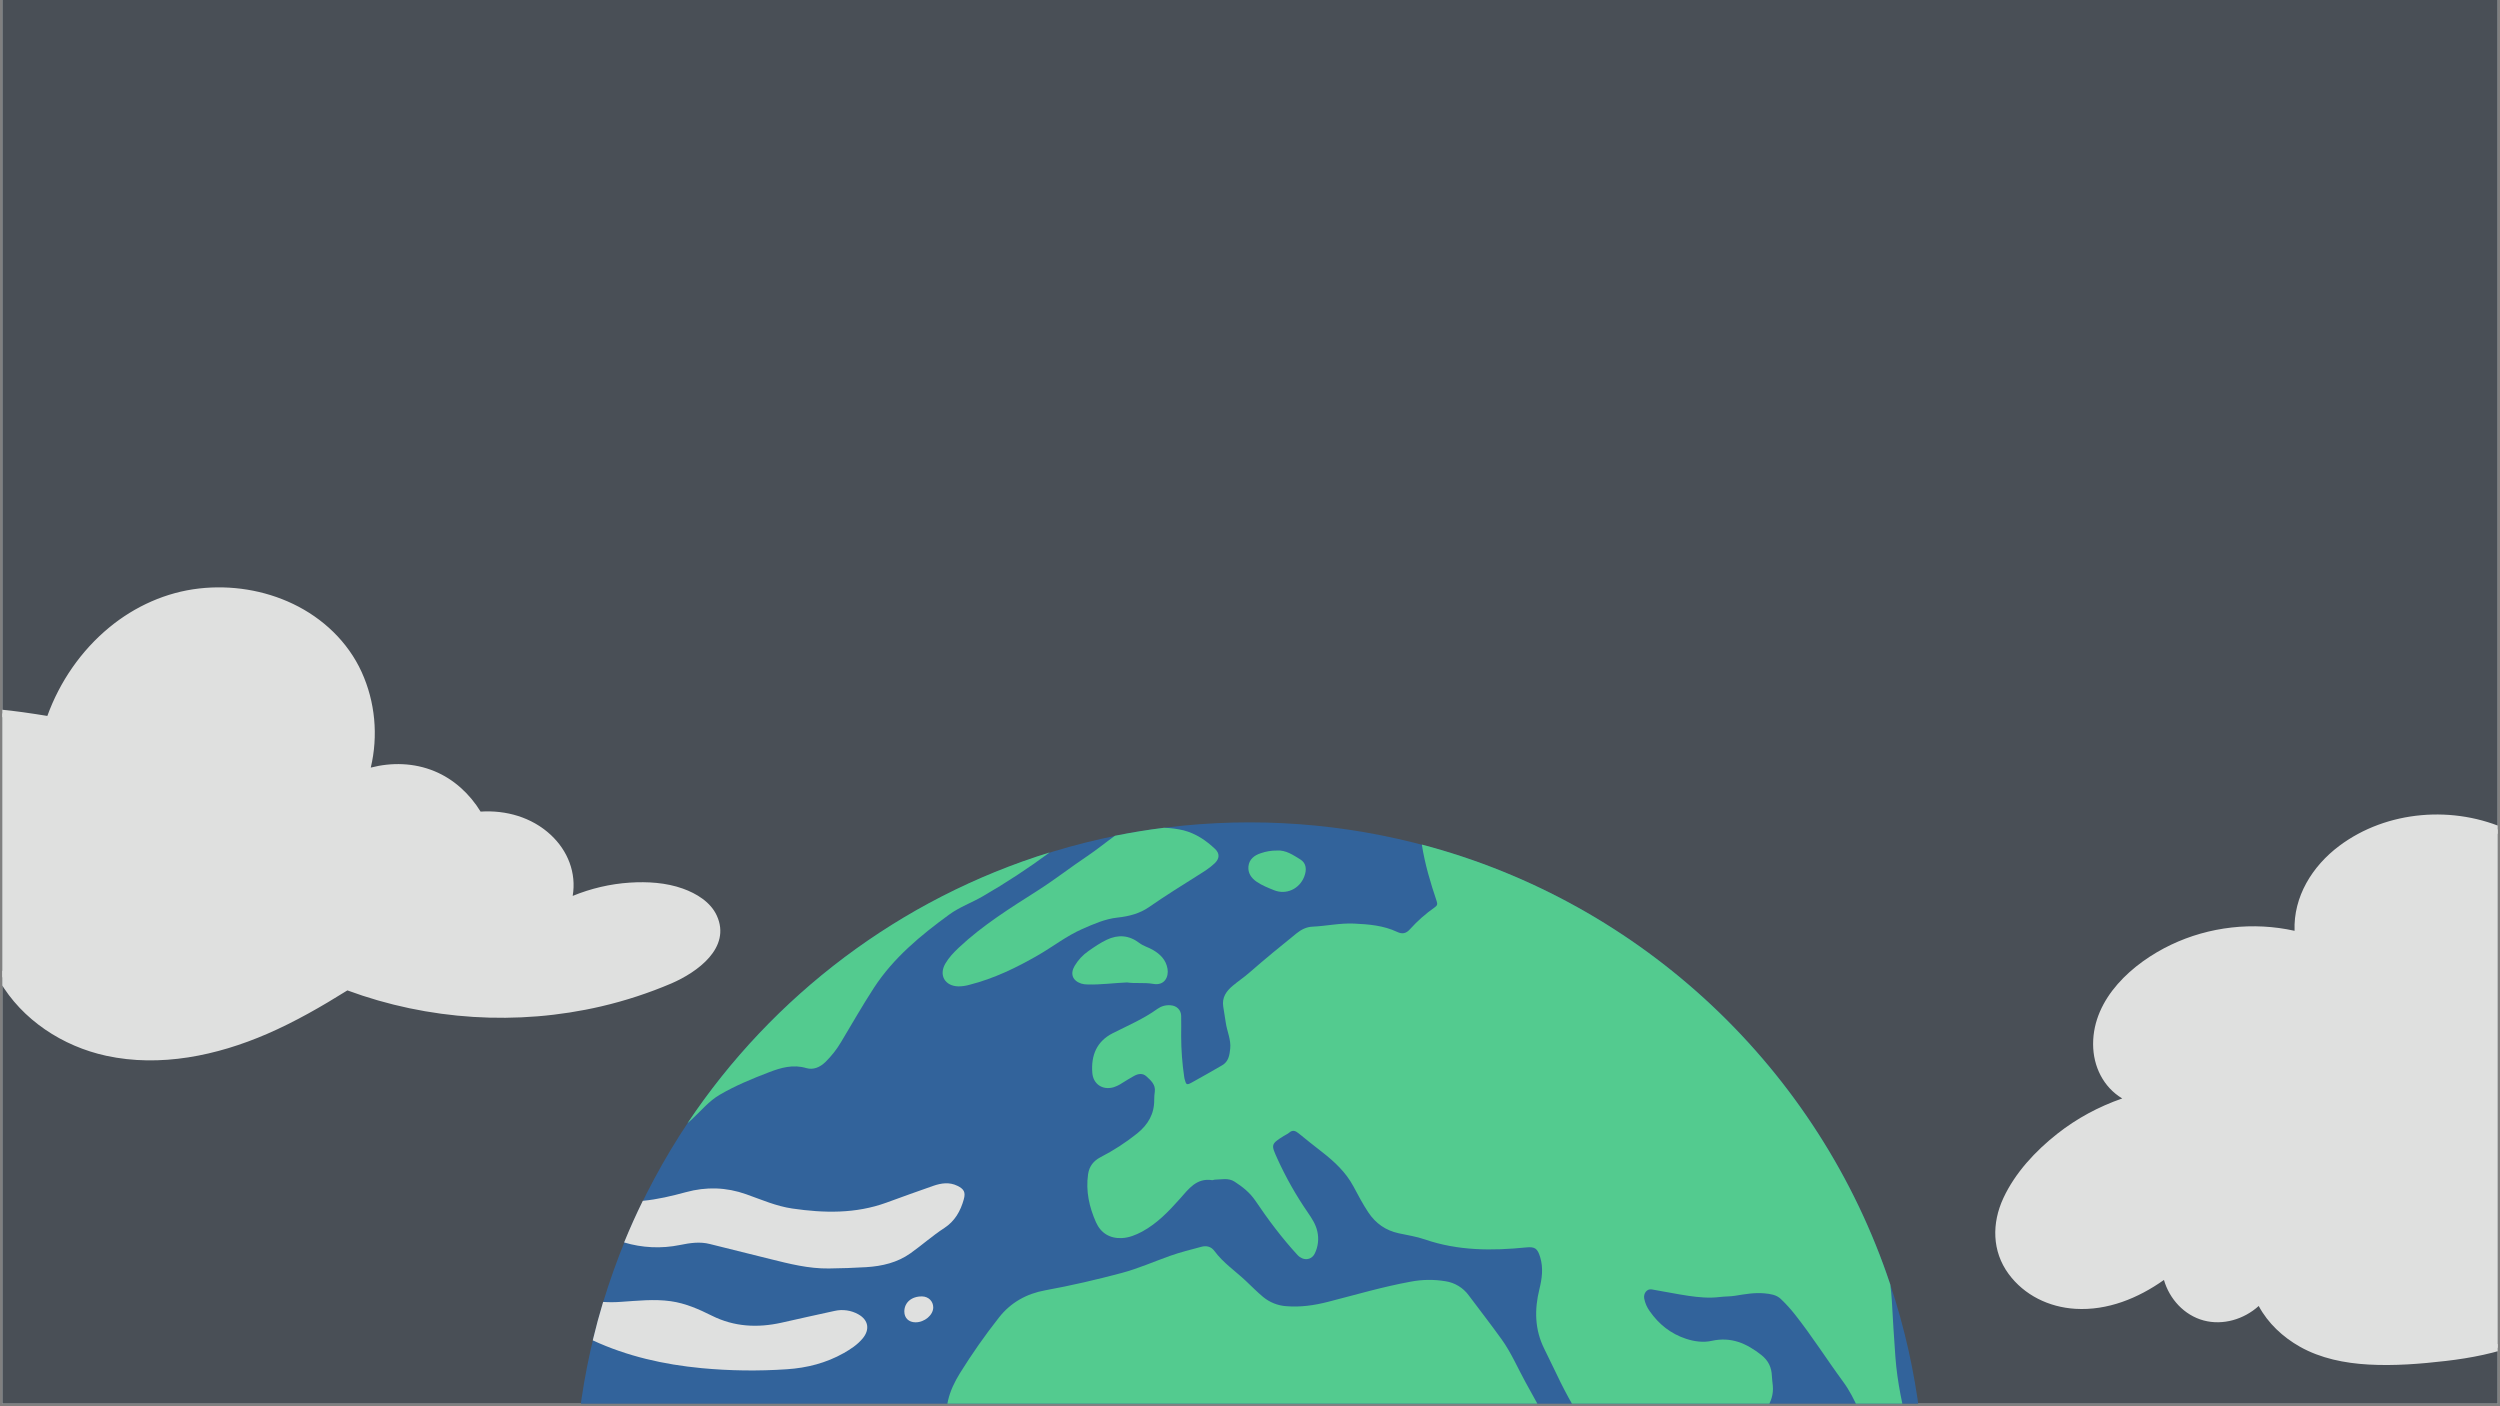
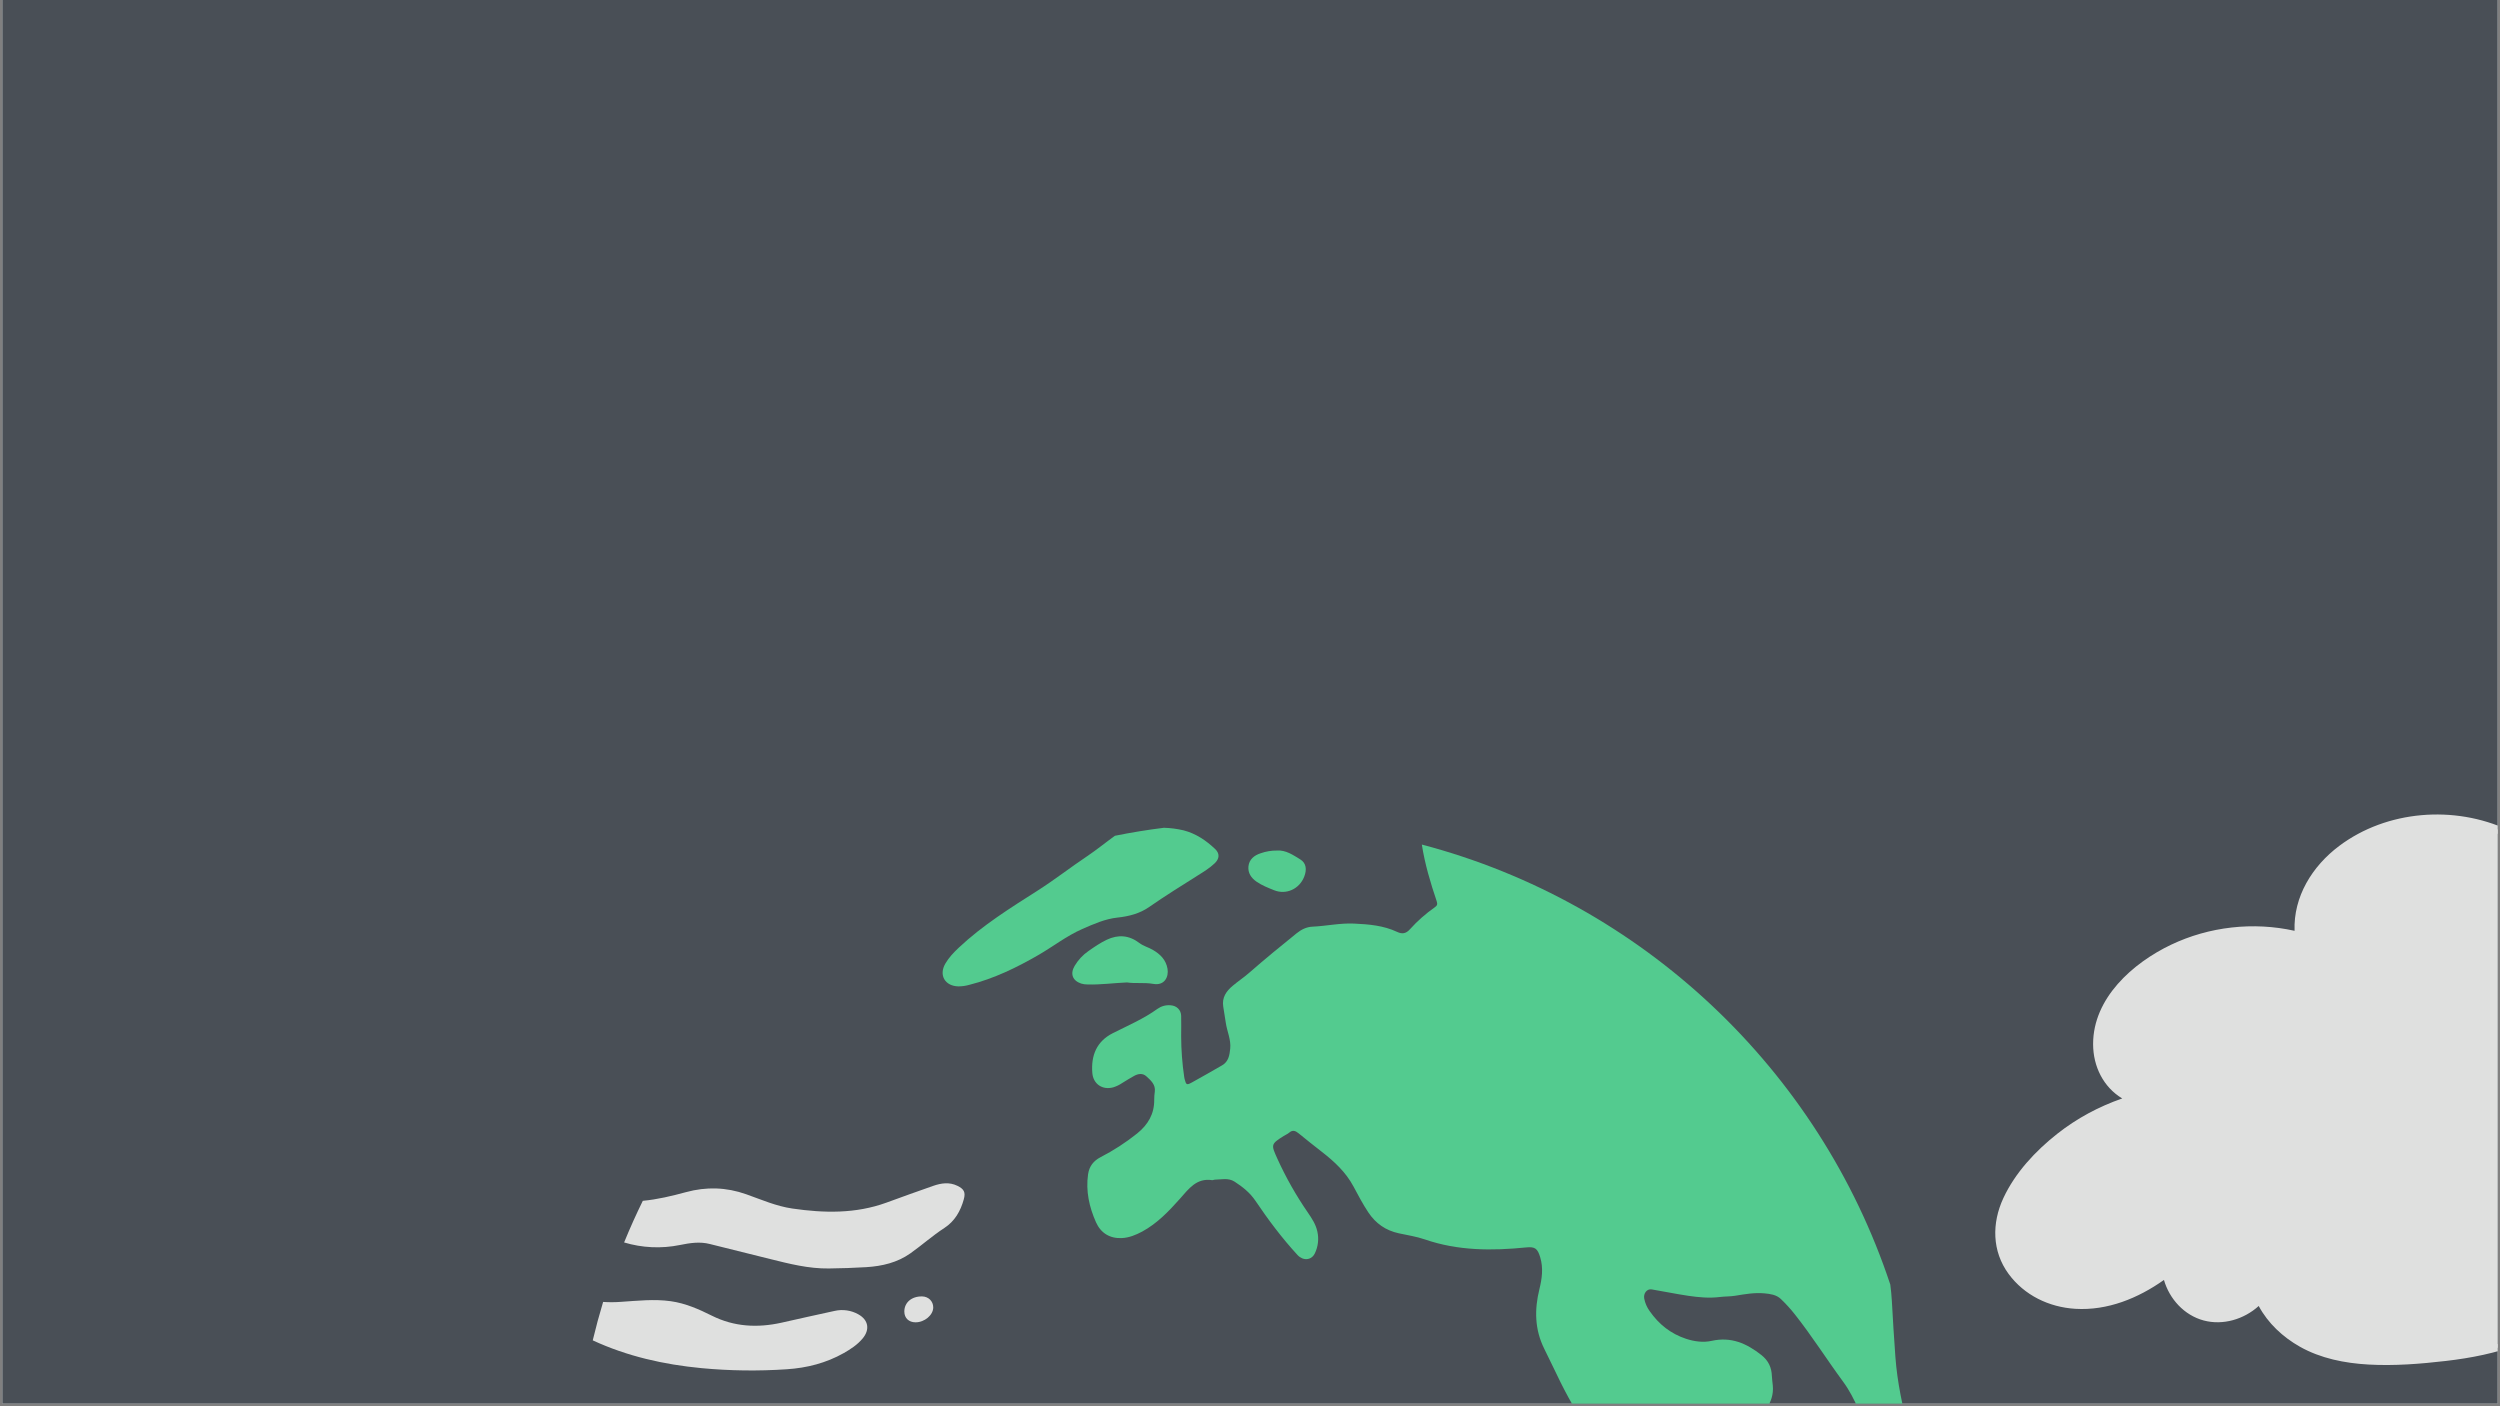
<svg xmlns="http://www.w3.org/2000/svg" version="1.0" preserveAspectRatio="xMidYMid meet" height="720" viewBox="0 0 960 540" zoomAndPan="magnify" width="1280">
  <rect x="0" y="0" width="960" height="540" fill="#808080" stroke="none" />
  <defs>
    <clipPath id="29e24415fd">
      <path clip-rule="nonzero" d="M 0.887 0 L 959.113 0 L 959.113 539 L 0.887 539 Z M 0.887 0" />
    </clipPath>
    <clipPath id="2c9fb33b87">
      <path clip-rule="nonzero" d="M 0.887 226 L 275 226 L 275 406 L 0.887 406 Z M 0.887 226" />
    </clipPath>
    <clipPath id="0188e53320">
-       <path clip-rule="nonzero" d="M 0.887 225 L 277 225 L 277 408 L 0.887 408 Z M 0.887 225" />
-     </clipPath>
+       </clipPath>
    <clipPath id="9c23d2daff">
-       <path clip-rule="nonzero" d="M 220.422 315.789 L 739.211 315.789 L 739.211 539 L 220.422 539 Z M 220.422 315.789" />
-     </clipPath>
+       </clipPath>
    <clipPath id="ee5f360aa7">
      <path clip-rule="nonzero" d="M 354 478 L 665 478 L 665 539 L 354 539 Z M 354 478" />
    </clipPath>
    <clipPath id="b40fc972b8">
      <path clip-rule="nonzero" d="M 417 324 L 734 324 L 734 539 L 417 539 Z M 417 324" />
    </clipPath>
    <clipPath id="a57d34374f">
      <path clip-rule="nonzero" d="M 767 314 L 959.113 314 L 959.113 523 L 767 523 Z M 767 314" />
    </clipPath>
    <clipPath id="8e32eb9e82">
      <path clip-rule="nonzero" d="M 766 312 L 959.113 312 L 959.113 524.633 L 766 524.633 Z M 766 312" />
    </clipPath>
  </defs>
  <g clip-path="url(#29e24415fd)">
    <path fill-rule="nonzero" fill-opacity="1" d="M 0.887 0 L 959.113 0 L 959.113 539 L 0.887 539 Z M 0.887 0" fill="#ffffff" />
    <path fill-rule="nonzero" fill-opacity="1" d="M 0.887 0 L 959.113 0 L 959.113 539 L 0.887 539 Z M 0.887 0" fill="#494f56" />
  </g>
  <g clip-path="url(#2c9fb33b87)">
-     <path fill-rule="nonzero" fill-opacity="1" d="M 257.109 376.383 C 218.207 393.031 172.82 393.668 133.297 378.664 C 121.5 386.074 109.395 392.969 96.426 397.988 C 78 405.137 57.449 408.336 38.34 403.297 C 22.48 399.113 7.887 388.543 0.41 374.168 C -4.578 378.891 -10.547 382.555 -17.199 384.055 C -26.262 386.094 -36.641 383.52 -42.48 376.297 C -46.746 371.023 -47.809 363.254 -45.297 357.109 C -50.512 355.941 -55.477 353.754 -59.766 350.539 C -73.25 340.453 -78.949 321.141 -73.086 305.355 C -66.785 288.359 -49.219 277.613 -31.395 274.379 C -14.645 271.344 2.512 273.805 19.348 276.602 C 26.367 255.918 42.219 238.094 62.695 230.641 C 86.012 222.152 114.609 228.602 130.402 247.742 C 141.473 261.172 144.895 280.402 140.066 296.902 C 148.27 294.094 157.438 294.039 165.508 297.266 C 173.086 300.301 179.359 306.098 183.422 313.172 C 187.473 312.789 191.555 312.992 195.535 313.898 C 206.094 316.32 215.645 324.371 218.102 334.93 C 218.992 338.766 218.758 342.832 217.605 346.609 C 228.945 341.266 241.793 339.105 254.223 340.805 C 263.496 342.066 274.051 347.27 274.75 356.605 C 275.48 366.035 265.805 372.66 257.109 376.383 Z M 257.109 376.383" fill="#dfe0df" />
-   </g>
+     </g>
  <g clip-path="url(#0188e53320)">
-     <path fill-rule="nonzero" fill-opacity="1" d="M 275.262 351.613 C 272.875 346.371 267.438 343.094 262.215 341.223 C 255.754 338.914 248.617 338.484 241.809 338.93 C 234.277 339.426 226.887 341.168 219.914 344.027 C 221.391 335.215 218.086 326.664 211.391 320.496 C 204.098 313.785 194.301 311.031 184.547 311.656 C 180.371 304.832 174.227 299.164 166.781 296.113 C 158.98 292.91 150.441 292.684 142.375 294.758 C 145.281 282.535 144.094 269.512 138.863 258.035 C 133.582 246.453 123.977 237.379 112.559 231.914 C 101.402 226.57 88.758 224.594 76.492 225.977 C 63.809 227.406 51.816 232.812 41.992 240.906 C 31.16 249.824 22.949 261.75 18.18 274.918 C -6.266 270.934 -32.617 268.188 -54.703 281.734 C -63.621 287.207 -71.211 295.277 -74.812 305.207 C -78.367 315.004 -77.68 325.926 -73.598 335.453 C -68.77 346.73 -59.172 354.906 -47.414 358.094 C -50.066 366.586 -46.965 376.031 -39.625 381.227 C -31.969 386.648 -21.93 387.363 -13.195 384.359 C -8.387 382.711 -4.027 379.992 -0.176 376.703 C 8.453 391.625 24.074 401.789 40.773 405.414 C 61.57 409.93 83.273 405.363 102.508 397.039 C 113.273 392.383 123.461 386.512 133.398 380.312 C 164.422 391.773 198.676 393.965 230.906 386.441 C 240.121 384.289 249.148 381.332 257.855 377.621 C 267.637 373.383 280.895 364.012 275.262 351.613 Z M 270.922 364.5 C 267.586 369.586 261.805 372.789 256.367 375.145 C 223.027 389.336 185.078 391.73 150.09 382.473 C 145.785 381.332 141.531 380.023 137.34 378.535 C 136.336 378.18 135.336 377.727 134.316 377.426 C 133.199 377.09 132.582 377.402 131.629 377.996 C 129.625 379.234 127.621 380.48 125.605 381.699 C 117.398 386.633 108.953 391.191 100.141 394.945 C 82.961 402.254 63.742 406.469 45.105 403.254 C 27.266 400.184 10.562 389.691 2.004 373.445 C 1.535 372.562 -0.051 372.531 -0.715 373.156 C -8.777 380.703 -19.621 385.516 -30.672 382.195 C -35.59 380.715 -40.121 377.531 -42.629 372.977 C -45.211 368.285 -45.602 362.465 -43.652 357.492 C -43.336 356.676 -43.852 355.918 -44.68 355.727 C -55.277 353.277 -63.996 346.539 -69.039 336.914 C -73.527 328.34 -74.898 318.055 -72.379 308.668 C -66.898 288.238 -45.375 277.219 -25.793 274.988 C -10.922 273.297 4.07 275.555 18.723 277.988 C 19.516 278.125 20.684 277.863 20.988 276.992 C 28.805 254.234 47.504 234.477 71.645 229.605 C 94.594 224.977 120.945 233.98 133.172 254.688 C 140.504 267.117 142.41 282.66 138.43 296.523 C 137.984 298.078 139.613 298.539 140.816 298.145 C 148.871 295.453 157.945 295.531 165.746 299.035 C 172.586 302.105 178.078 307.453 181.836 313.895 C 182.098 314.348 182.734 314.648 183.254 314.602 C 192.363 313.816 201.41 316.051 208.332 322.211 C 215.141 328.262 218.574 337.281 215.977 346.227 C 215.559 347.672 217.16 348.41 218.363 347.848 C 230.168 342.348 244.469 339.758 257.309 342.887 C 262.195 344.078 267.402 346.375 270.539 350.484 C 273.711 354.637 273.773 360.137 270.922 364.5 Z M 270.922 364.5" fill="#dfe0df" />
+     <path fill-rule="nonzero" fill-opacity="1" d="M 275.262 351.613 C 272.875 346.371 267.438 343.094 262.215 341.223 C 255.754 338.914 248.617 338.484 241.809 338.93 C 234.277 339.426 226.887 341.168 219.914 344.027 C 221.391 335.215 218.086 326.664 211.391 320.496 C 204.098 313.785 194.301 311.031 184.547 311.656 C 158.98 292.91 150.441 292.684 142.375 294.758 C 145.281 282.535 144.094 269.512 138.863 258.035 C 133.582 246.453 123.977 237.379 112.559 231.914 C 101.402 226.57 88.758 224.594 76.492 225.977 C 63.809 227.406 51.816 232.812 41.992 240.906 C 31.16 249.824 22.949 261.75 18.18 274.918 C -6.266 270.934 -32.617 268.188 -54.703 281.734 C -63.621 287.207 -71.211 295.277 -74.812 305.207 C -78.367 315.004 -77.68 325.926 -73.598 335.453 C -68.77 346.73 -59.172 354.906 -47.414 358.094 C -50.066 366.586 -46.965 376.031 -39.625 381.227 C -31.969 386.648 -21.93 387.363 -13.195 384.359 C -8.387 382.711 -4.027 379.992 -0.176 376.703 C 8.453 391.625 24.074 401.789 40.773 405.414 C 61.57 409.93 83.273 405.363 102.508 397.039 C 113.273 392.383 123.461 386.512 133.398 380.312 C 164.422 391.773 198.676 393.965 230.906 386.441 C 240.121 384.289 249.148 381.332 257.855 377.621 C 267.637 373.383 280.895 364.012 275.262 351.613 Z M 270.922 364.5 C 267.586 369.586 261.805 372.789 256.367 375.145 C 223.027 389.336 185.078 391.73 150.09 382.473 C 145.785 381.332 141.531 380.023 137.34 378.535 C 136.336 378.18 135.336 377.727 134.316 377.426 C 133.199 377.09 132.582 377.402 131.629 377.996 C 129.625 379.234 127.621 380.48 125.605 381.699 C 117.398 386.633 108.953 391.191 100.141 394.945 C 82.961 402.254 63.742 406.469 45.105 403.254 C 27.266 400.184 10.562 389.691 2.004 373.445 C 1.535 372.562 -0.051 372.531 -0.715 373.156 C -8.777 380.703 -19.621 385.516 -30.672 382.195 C -35.59 380.715 -40.121 377.531 -42.629 372.977 C -45.211 368.285 -45.602 362.465 -43.652 357.492 C -43.336 356.676 -43.852 355.918 -44.68 355.727 C -55.277 353.277 -63.996 346.539 -69.039 336.914 C -73.527 328.34 -74.898 318.055 -72.379 308.668 C -66.898 288.238 -45.375 277.219 -25.793 274.988 C -10.922 273.297 4.07 275.555 18.723 277.988 C 19.516 278.125 20.684 277.863 20.988 276.992 C 28.805 254.234 47.504 234.477 71.645 229.605 C 94.594 224.977 120.945 233.98 133.172 254.688 C 140.504 267.117 142.41 282.66 138.43 296.523 C 137.984 298.078 139.613 298.539 140.816 298.145 C 148.871 295.453 157.945 295.531 165.746 299.035 C 172.586 302.105 178.078 307.453 181.836 313.895 C 182.098 314.348 182.734 314.648 183.254 314.602 C 192.363 313.816 201.41 316.051 208.332 322.211 C 215.141 328.262 218.574 337.281 215.977 346.227 C 215.559 347.672 217.16 348.41 218.363 347.848 C 230.168 342.348 244.469 339.758 257.309 342.887 C 262.195 344.078 267.402 346.375 270.539 350.484 C 273.711 354.637 273.773 360.137 270.922 364.5 Z M 270.922 364.5" fill="#dfe0df" />
  </g>
  <g clip-path="url(#9c23d2daff)">
    <path fill-rule="nonzero" fill-opacity="1" d="M 739.121 575.098 C 739.121 579.34 739.016 583.582 738.809 587.82 C 738.598 592.059 738.285 596.289 737.871 600.516 C 737.457 604.738 736.938 608.949 736.312 613.145 C 735.691 617.344 734.965 621.523 734.137 625.688 C 733.309 629.848 732.379 633.988 731.348 638.105 C 730.316 642.223 729.188 646.309 727.953 650.371 C 726.723 654.434 725.391 658.461 723.961 662.457 C 722.531 666.453 721.004 670.41 719.383 674.332 C 717.758 678.25 716.039 682.129 714.223 685.965 C 712.41 689.801 710.504 693.594 708.5 697.336 C 706.5 701.078 704.41 704.77 702.227 708.41 C 700.047 712.047 697.777 715.633 695.418 719.16 C 693.062 722.691 690.617 726.16 688.09 729.566 C 685.562 732.977 682.953 736.32 680.262 739.602 C 677.57 742.883 674.797 746.094 671.949 749.238 C 669.098 752.383 666.172 755.457 663.172 758.457 C 660.172 761.457 657.098 764.383 653.953 767.234 C 650.809 770.082 647.598 772.855 644.316 775.547 C 641.035 778.238 637.691 780.848 634.285 783.375 C 630.875 785.906 627.406 788.348 623.879 790.703 C 620.348 793.062 616.766 795.332 613.125 797.516 C 609.484 799.695 605.793 801.785 602.051 803.789 C 598.309 805.789 594.52 807.695 590.684 809.512 C 586.848 811.324 582.969 813.043 579.047 814.668 C 575.129 816.293 571.168 817.82 567.172 819.25 C 563.176 820.68 559.148 822.008 555.09 823.242 C 551.027 824.473 546.938 825.605 542.82 826.637 C 538.707 827.668 534.566 828.598 530.402 829.426 C 526.242 830.25 522.062 830.977 517.863 831.602 C 513.668 832.223 509.457 832.742 505.234 833.156 C 501.008 833.574 496.777 833.887 492.539 834.094 C 488.301 834.301 484.059 834.406 479.816 834.406 C 475.574 834.406 471.332 834.301 467.094 834.094 C 462.855 833.887 458.625 833.574 454.402 833.156 C 450.176 832.742 445.965 832.223 441.77 831.602 C 437.57 830.977 433.391 830.25 429.23 829.426 C 425.066 828.598 420.926 827.668 416.812 826.637 C 412.695 825.605 408.605 824.473 404.547 823.242 C 400.484 822.008 396.457 820.68 392.461 819.25 C 388.465 817.82 384.508 816.293 380.586 814.668 C 376.664 813.043 372.785 811.324 368.949 809.512 C 365.113 807.695 361.324 805.789 357.582 803.789 C 353.84 801.785 350.148 799.695 346.508 797.516 C 342.867 795.332 339.285 793.062 335.754 790.703 C 332.227 788.348 328.758 785.906 325.352 783.375 C 321.941 780.848 318.598 778.238 315.316 775.547 C 312.035 772.855 308.824 770.082 305.68 767.234 C 302.535 764.383 299.461 761.457 296.461 758.457 C 293.461 755.457 290.535 752.383 287.688 749.238 C 284.836 746.094 282.066 742.883 279.371 739.602 C 276.68 736.32 274.07 732.977 271.543 729.566 C 269.016 726.16 266.57 722.691 264.215 719.16 C 261.855 715.633 259.586 712.047 257.406 708.41 C 255.223 704.77 253.133 701.078 251.133 697.336 C 249.133 693.594 247.223 689.801 245.41 685.965 C 243.594 682.129 241.875 678.25 240.25 674.332 C 238.629 670.41 237.102 666.453 235.672 662.457 C 234.242 658.461 232.91 654.434 231.68 650.371 C 230.449 646.309 229.316 642.219 228.285 638.105 C 227.254 633.988 226.324 629.848 225.496 625.688 C 224.668 621.523 223.941 617.344 223.32 613.145 C 222.699 608.949 222.18 604.738 221.762 600.516 C 221.348 596.289 221.035 592.059 220.824 587.82 C 220.617 583.582 220.512 579.34 220.512 575.098 C 220.512 570.852 220.617 566.613 220.824 562.375 C 221.035 558.133 221.348 553.902 221.762 549.68 C 222.18 545.457 222.699 541.246 223.32 537.047 C 223.941 532.852 224.668 528.672 225.496 524.508 C 226.324 520.348 227.254 516.207 228.285 512.09 C 229.316 507.973 230.449 503.883 231.68 499.824 C 232.91 495.762 234.242 491.734 235.672 487.738 C 237.102 483.742 238.629 479.785 240.25 475.863 C 241.875 471.941 243.594 468.062 245.41 464.227 C 247.223 460.391 249.133 456.602 251.133 452.859 C 253.133 449.117 255.223 445.426 257.406 441.785 C 259.586 438.145 261.855 434.562 264.215 431.031 C 266.57 427.504 269.016 424.035 271.543 420.625 C 274.07 417.219 276.68 413.875 279.371 410.594 C 282.066 407.312 284.836 404.102 287.688 400.957 C 290.535 397.812 293.461 394.738 296.461 391.738 C 299.461 388.738 302.535 385.812 305.68 382.961 C 308.824 380.113 312.035 377.34 315.316 374.648 C 318.598 371.957 321.941 369.348 325.352 366.816 C 328.758 364.289 332.227 361.848 335.754 359.488 C 339.285 357.133 342.867 354.863 346.508 352.68 C 350.148 350.5 353.84 348.406 357.582 346.406 C 361.324 344.406 365.113 342.5 368.949 340.684 C 372.785 338.871 376.664 337.152 380.586 335.527 C 384.508 333.902 388.465 332.375 392.461 330.945 C 396.457 329.516 400.484 328.184 404.547 326.953 C 408.605 325.723 412.695 324.59 416.812 323.559 C 420.926 322.527 425.066 321.598 429.23 320.77 C 433.391 319.941 437.57 319.219 441.77 318.594 C 445.965 317.973 450.176 317.453 454.402 317.035 C 458.625 316.621 462.855 316.309 467.094 316.102 C 471.332 315.891 475.574 315.789 479.816 315.789 C 484.059 315.789 488.301 315.891 492.539 316.102 C 496.777 316.309 501.008 316.621 505.234 317.035 C 509.457 317.453 513.668 317.973 517.863 318.594 C 522.062 319.219 526.242 319.941 530.402 320.77 C 534.566 321.598 538.707 322.527 542.82 323.559 C 546.938 324.59 551.027 325.723 555.09 326.953 C 559.148 328.184 563.176 329.516 567.172 330.945 C 571.168 332.375 575.129 333.902 579.047 335.527 C 582.969 337.152 586.848 338.871 590.684 340.684 C 594.52 342.5 598.309 344.406 602.051 346.406 C 605.793 348.406 609.484 350.5 613.125 352.68 C 616.766 354.863 620.348 357.133 623.879 359.488 C 627.406 361.848 630.875 364.289 634.285 366.816 C 637.691 369.348 641.035 371.957 644.316 374.648 C 647.598 377.34 650.809 380.113 653.953 382.961 C 657.098 385.812 660.172 388.738 663.172 391.738 C 666.172 394.738 669.098 397.812 671.949 400.957 C 674.797 404.102 677.57 407.312 680.262 410.594 C 682.953 413.875 685.562 417.219 688.09 420.625 C 690.617 424.035 693.062 427.504 695.418 431.031 C 697.777 434.562 700.047 438.145 702.227 441.785 C 704.41 445.426 706.5 449.117 708.5 452.859 C 710.504 456.602 712.41 460.391 714.223 464.227 C 716.039 468.062 717.758 471.941 719.383 475.863 C 721.004 479.785 722.531 483.742 723.961 487.738 C 725.391 491.734 726.723 495.762 727.953 499.824 C 729.188 503.883 730.316 507.973 731.348 512.09 C 732.379 516.207 733.309 520.348 734.137 524.508 C 734.965 528.672 735.691 532.852 736.312 537.047 C 736.938 541.246 737.457 545.457 737.871 549.68 C 738.285 553.902 738.598 558.133 738.809 562.375 C 739.016 566.613 739.121 570.852 739.121 575.098 Z M 739.121 575.098" fill="#32639b" />
  </g>
  <g clip-path="url(#ee5f360aa7)">
-     <path fill-rule="nonzero" fill-opacity="1" d="M 660.961 586.457 C 658.945 586.051 656.914 585.934 654.863 586.102 C 645.953 586.641 637.199 588.352 628.348 589.367 C 625.082 589.738 622.059 589.242 619.617 586.586 C 617.242 583.988 615.109 581.211 613.219 578.246 C 603.336 562.848 594.66 546.797 585.824 530.809 C 582.773 525.273 580.297 519.41 576.594 514.262 C 572.496 508.566 568.184 503.027 563.98 497.402 C 562.91 495.945 561.602 494.746 560.055 493.809 C 558.508 492.871 556.84 492.266 555.051 491.992 C 550.602 491.258 546.16 491.312 541.727 492.156 C 531.008 494.113 520.551 497.188 510.008 499.895 C 504.711 501.258 499.375 502.031 493.926 501.574 C 492.293 501.465 490.715 501.105 489.191 500.496 C 487.672 499.891 486.277 499.062 485.02 498.012 C 482.703 496.09 480.605 493.941 478.426 491.887 C 474.398 488.09 469.723 484.961 466.379 480.43 C 465.094 478.688 463.344 478.219 461.277 478.781 C 457.215 479.887 453.125 480.875 449.16 482.297 C 443.035 484.488 437.035 487.133 430.77 488.809 C 421.066 491.398 411.262 493.676 401.371 495.477 C 394.16 496.789 388.125 500.172 383.613 505.91 C 378.242 512.734 373.258 519.84 368.668 527.215 C 364.426 534.043 362.09 541.102 364.281 549.188 C 364.645 550.539 364.352 552.098 363.746 553.461 C 362.008 557.371 360.207 561.25 358.5 565.172 C 356.012 570.871 353.969 576.688 354.184 582.734 C 354.184 588.738 354.875 591.742 357.777 594.352 C 364.836 600.695 370.164 608.43 375.652 616.027 C 380.402 622.594 385.965 627.977 393.734 630.828 C 397.094 632.062 400.289 632.297 403.781 631.191 C 411.504 628.746 419.145 626.066 427.047 624.258 C 435.066 622.422 442.828 622.914 449.945 627.312 C 455.809 630.934 462.109 633.453 468.855 634.871 C 473.645 635.898 478.438 636.992 482.918 639.098 C 484.008 639.613 484.527 640.355 484.703 641.578 C 485.387 646.461 485 651.375 485.359 656.293 C 485.797 662.043 486.586 667.688 488.344 673.172 C 491.227 682.16 496.023 690.148 501.629 697.645 C 503.082 699.59 502.789 700.91 501.734 702.715 C 498.953 707.469 496.137 712.172 493.77 717.141 C 492.074 720.703 490.996 724.266 491.504 728.359 C 492.449 735.926 493.973 743.363 496.891 750.375 C 502.594 764.082 510.059 776.902 517.316 789.82 C 518.82 792.492 521.328 793.383 524.379 792.672 C 526.301 792.219 528.238 791.781 530.133 791.297 C 536.852 789.562 543.586 787.902 550.434 786.754 C 555.48 785.91 559.824 783.91 563.445 780.102 C 570.402 772.785 577.594 765.707 584.027 757.906 C 590.105 750.539 595.781 742.91 599.332 733.98 C 601.387 728.812 604.781 725.012 609.379 722.055 C 613.137 719.645 616.746 717.008 620.488 714.562 C 623.754 712.426 625.566 709.582 625.105 705.598 C 624.781 702.801 624.832 699.988 624.715 697.188 C 624.66 695.793 624.457 694.398 624.273 693.008 C 623.531 687.387 622.082 681.898 621.031 676.336 C 620.215 671.992 620.734 668.051 623.449 664.219 C 627.918 657.988 632.738 652.043 637.906 646.383 C 641.559 642.383 644.449 637.891 646.574 632.906 C 650.078 624.688 653.582 616.469 657.535 608.445 C 660.18 603.07 663.156 597.824 664.461 591.887 C 665.031 589.254 663.59 587.039 660.961 586.457 Z M 660.961 586.457" fill="#53cb8f" />
-   </g>
+     </g>
  <g clip-path="url(#b40fc972b8)">
    <path fill-rule="nonzero" fill-opacity="1" d="M 545.988 324.312 C 547.133 331.738 549.289 338.938 551.684 346.051 C 552.074 347.207 551.883 347.75 550.992 348.375 C 547.469 350.836 544.27 353.664 541.395 356.859 C 539.883 358.539 538.422 358.758 536.504 357.852 C 531.258 355.379 525.582 354.914 519.93 354.656 C 514.586 354.41 509.285 355.605 503.938 355.844 C 501.676 355.949 499.684 356.949 497.871 358.406 C 491.758 363.324 485.695 368.305 479.785 373.465 C 477.719 375.266 475.43 376.801 473.332 378.562 C 470.879 380.617 469.176 383.066 469.723 386.523 C 470.059 388.602 470.406 390.664 470.703 392.738 C 471.18 396.066 472.758 399.207 472.402 402.676 C 472.141 405.191 471.77 407.668 469.281 409.09 C 465.461 411.281 461.648 413.488 457.785 415.609 C 455.668 416.773 455.488 416.641 454.875 414.301 C 454.812 414.055 454.766 413.805 454.734 413.551 C 453.973 408.375 453.582 403.172 453.566 397.941 C 453.566 395.316 453.637 392.695 453.566 390.07 C 453.516 387.781 451.805 386.18 449.539 386.031 C 447.676 385.871 445.98 386.332 444.449 387.41 C 439.129 391.242 433.137 393.805 427.328 396.734 C 421.094 399.879 418.91 405.328 419.453 412.023 C 419.801 416.289 423.355 418.664 427.473 417.543 C 428.699 417.16 429.844 416.609 430.906 415.891 C 432.43 414.949 433.945 414 435.512 413.141 C 437.074 412.277 438.777 412.027 440.176 413.281 C 441.906 414.848 443.816 416.496 443.441 419.207 C 443.293 420.215 443.219 421.23 443.223 422.25 C 443.289 427.711 440.879 431.84 436.688 435.23 C 432.289 438.75 427.582 441.801 422.574 444.379 C 419.914 445.77 418.266 447.848 417.82 450.91 C 416.898 457.379 418.258 463.488 420.844 469.32 C 422.699 473.504 426.188 475.645 430.801 475.422 C 433.555 475.293 436.145 474.234 438.582 472.934 C 444.359 469.809 448.789 465.145 453.102 460.312 C 456.41 456.598 459.445 452.23 465.492 453.184 C 465.789 453.23 466.109 452.996 466.422 452.992 C 469 452.961 471.668 452.195 474.078 453.754 C 477.148 455.738 479.98 457.988 482.062 461.07 C 486.992 468.379 492.262 475.422 498.246 481.922 C 500.387 484.238 503.594 484.027 504.906 481.277 C 505.535 479.973 505.93 478.602 506.094 477.164 C 506.258 475.727 506.18 474.301 505.859 472.891 C 505.266 470.113 503.727 467.844 502.191 465.586 C 497.688 459.047 493.793 452.164 490.508 444.938 C 488.105 439.578 487.91 439.379 492.938 436.223 C 493.641 435.781 494.445 435.465 495.062 434.926 C 496.441 433.738 497.527 434.266 498.723 435.242 C 501.633 437.621 504.578 439.965 507.555 442.277 C 512.387 446.02 516.805 450.121 519.73 455.598 C 521.539 458.969 523.309 462.363 525.441 465.566 C 528.285 469.828 532.121 472.492 537.113 473.582 C 540.469 474.312 543.91 474.824 547.141 475.938 C 559.879 480.328 572.918 480.328 586.086 479.008 C 589.484 478.668 590.426 479.465 591.43 482.766 C 592.695 486.926 592.125 491 591.133 495.023 C 589.188 502.898 589.312 510.539 592.996 517.938 C 595.129 522.223 597.152 526.551 599.277 530.855 C 603.137 538.648 607.703 546.039 612.043 553.555 C 615.113 558.859 617.703 564.426 621.016 569.59 C 626.188 577.688 635.715 578.559 642.961 574.727 C 650.582 570.695 657.035 565.055 663.449 559.375 C 669.391 554.109 673.875 547.66 678.23 541.109 C 680.047 538.379 681.082 535.418 680.758 532.078 C 680.645 530.891 680.461 529.676 680.41 528.469 C 680.293 525.102 679.09 522.473 676.312 520.285 C 670.641 515.832 664.73 513.223 657.258 514.891 C 654.082 515.602 650.66 515.156 647.43 514.094 C 641.57 512.16 637.039 508.559 633.516 503.531 C 632.453 502.074 631.742 500.461 631.387 498.691 C 630.988 496.648 632.441 494.832 634.23 495.129 C 638.934 495.914 643.594 496.891 648.316 497.59 C 652.371 498.184 656.406 498.555 660.445 498.047 C 662.41 497.797 664.379 497.887 666.344 497.562 C 670.047 496.953 673.766 496.293 677.555 496.648 C 679.77 496.855 682.102 497.172 683.789 498.762 C 685.738 500.609 687.543 502.59 689.203 504.699 C 695.793 513.016 701.445 521.988 707.723 530.52 C 712.648 537.203 715.078 545.07 718.414 552.492 C 719.879 555.742 721.145 559.121 723.758 561.715 C 727.281 565.207 731.852 564.145 733.305 559.387 C 734.27 556.25 733.898 553.023 733.094 549.934 C 730.652 540.43 728.547 530.91 727.832 521.062 C 727.309 513.883 726.855 506.699 726.469 499.512 C 726.355 497.434 726.133 495.355 725.875 493.277 C 698.512 410.734 630.734 346.613 545.988 324.312 Z M 545.988 324.312" fill="#53cb8f" />
  </g>
  <path fill-rule="nonzero" fill-opacity="1" d="M 432.762 377.254 C 435.816 377.754 439.398 377.199 442.828 377.809 C 447.223 378.594 448.848 375.078 448.328 372.008 C 447.73 368.527 445.492 366.383 442.656 364.734 C 441.008 363.777 439.055 363.277 437.562 362.137 C 433.566 359.098 429.414 358.777 424.988 360.867 C 422.5 362.055 420.238 363.605 417.984 365.188 C 415.797 366.703 414.023 368.602 412.664 370.891 C 410.859 373.949 411.848 376.566 415.16 377.688 C 415.961 377.926 416.777 378.043 417.609 378.031 C 422.535 378.184 427.414 377.492 432.762 377.254 Z M 432.762 377.254" fill="#53cb8f" />
  <path fill-rule="nonzero" fill-opacity="1" d="M 482.57 338.605 C 484.648 340.027 486.969 340.926 489.258 341.848 C 493.895 343.711 498.945 341.383 500.805 336.68 C 501.898 333.91 501.602 331.418 499.32 330.02 C 496.559 328.332 493.766 326.363 490.375 326.609 C 488.207 326.586 486.098 326.938 484.055 327.664 C 481.594 328.473 479.676 330.012 479.402 332.688 C 479.148 335.207 480.461 337.168 482.57 338.605 Z M 482.57 338.605" fill="#53cb8f" />
-   <path fill-rule="nonzero" fill-opacity="1" d="M 263.992 431.324 C 264.535 430.855 265.074 430.375 265.605 429.891 C 269.121 426.648 272.164 422.859 276.344 420.406 C 282.355 416.879 288.801 414.242 295.281 411.75 C 299.852 409.996 304.512 408.633 309.617 410.145 C 312.27 410.93 314.844 409.867 316.953 407.82 C 319.293 405.531 321.293 402.98 322.957 400.164 C 327.168 393.168 331.199 386.051 335.656 379.215 C 343.148 367.754 353.543 359.191 364.465 351.215 C 368.445 348.305 373.16 346.641 377.395 344.172 C 386.273 339.043 394.836 333.43 403.082 327.332 C 345.613 345.109 296.688 382.34 263.992 431.324 Z M 263.992 431.324" fill="#53cb8f" />
  <path fill-rule="nonzero" fill-opacity="1" d="M 417.523 328.742 C 411.113 333.035 405.016 337.801 398.516 341.945 C 387.965 348.672 377.344 355.281 368.184 363.895 C 366.234 365.734 364.367 367.688 363.012 370.016 C 360.426 374.469 362.852 378.629 367.988 378.773 C 369.461 378.766 370.906 378.559 372.32 378.148 C 381.68 375.77 390.273 371.613 398.59 366.816 C 404.285 363.547 409.488 359.422 415.543 356.762 C 419.914 354.844 424.332 352.859 429.125 352.348 C 433.531 351.875 437.68 350.805 441.301 348.27 C 447.379 344.035 453.664 340.133 459.926 336.188 C 462.195 334.758 464.492 333.367 466.441 331.508 C 468.312 329.727 468.445 327.75 466.574 325.984 C 463.113 322.719 459.234 320.09 454.52 318.859 C 452.027 318.273 449.5 317.941 446.941 317.867 C 440.598 318.66 434.324 319.684 428.121 320.941 C 424.566 323.508 421.176 326.289 417.523 328.742 Z M 417.523 328.742" fill="#53cb8f" />
  <path fill-rule="nonzero" fill-opacity="1" d="M 269.387 525.367 C 280.289 526.391 291.199 526.535 302.125 525.797 C 309.844 525.289 317.207 523.422 323.996 519.586 C 326.668 518.07 329.23 516.387 331.238 513.996 C 334.121 510.559 333.492 506.867 329.605 504.703 C 328.227 503.926 326.75 503.426 325.184 503.199 C 323.617 502.973 322.062 503.035 320.516 503.383 C 313.668 504.828 306.859 506.426 300.027 507.93 C 290.855 509.953 281.938 509.508 273.383 505.238 C 268.355 502.73 263.223 500.457 257.582 499.664 C 251.133 498.758 244.699 499.508 238.281 499.922 C 236.055 500.082 233.828 500.09 231.602 499.941 C 230.133 504.801 228.805 509.719 227.613 514.695 C 240.805 520.809 254.84 523.98 269.387 525.367 Z M 269.387 525.367" fill="#dfe0df" />
  <path fill-rule="nonzero" fill-opacity="1" d="M 261.059 478.086 C 264.918 477.305 268.676 476.707 272.574 477.699 C 280.293 479.656 288.016 481.531 295.715 483.461 C 303.141 485.309 310.535 487.203 318.285 487.094 C 323.078 487.023 327.871 486.891 332.656 486.59 C 338.727 486.207 344.535 484.859 349.598 481.277 C 354.02 478.145 358.07 474.508 362.629 471.547 C 366.637 468.945 368.848 465.059 370.09 460.562 C 370.848 457.828 370.199 456.602 367.645 455.352 C 364.531 453.828 361.41 454.316 358.352 455.375 C 352.336 457.457 346.355 459.645 340.367 461.82 C 328.551 466.113 316.434 465.852 304.258 464.078 C 298.102 463.188 292.383 460.664 286.555 458.598 C 278.891 455.875 271.203 455.656 263.414 457.785 C 257.941 459.27 252.445 460.59 246.836 461.117 C 244.266 466.348 241.871 471.676 239.66 477.102 C 243.133 478.145 246.676 478.75 250.297 478.918 C 253.918 479.082 257.504 478.809 261.059 478.086 Z M 261.059 478.086" fill="#dfe0df" />
  <path fill-rule="nonzero" fill-opacity="1" d="M 358.363 502.055 C 358.363 499.68 356.539 497.867 354.094 497.824 C 350.062 497.75 347.234 500.172 347.262 503.668 C 347.281 506.137 348.98 507.762 351.555 507.773 C 355.027 507.785 358.348 504.988 358.363 502.055 Z M 358.363 502.055" fill="#dfe0df" />
  <g clip-path="url(#a57d34374f)">
    <path fill-rule="nonzero" fill-opacity="1" d="M 1099.188 457.875 C 1098.746 475.953 1084.613 492.039 1067.402 497.59 C 1052.883 502.285 1036.875 500.285 1022.844 494.066 C 1020.641 499.066 1016.363 503.184 1011.105 504.723 C 1004.273 506.727 996.465 504.188 991.754 498.902 C 985.527 505.539 977.559 510.645 969.105 514.113 C 956.301 519.379 942.367 521.238 928.559 522.258 C 915.625 523.195 902.258 523.371 890.137 518.781 C 880.605 515.172 871.938 508.027 867.887 498.891 C 862.742 504.91 853.969 507.898 846.309 505.609 C 838.914 503.398 833.348 496.492 832.062 488.938 C 828.164 491.934 824.004 494.57 819.547 496.648 C 809.605 501.289 797.926 502.941 787.566 499.352 C 777.203 495.762 768.613 486.32 767.77 475.383 C 767.066 466.172 771.641 457.348 777.316 450.074 C 787.734 436.758 802.395 426.84 818.582 422.012 C 814.434 420.281 810.793 417.148 808.543 413.238 C 804.422 406.078 804.582 396.969 807.738 389.34 C 810.891 381.707 816.746 375.445 823.391 370.527 C 840.18 358.109 862.738 353.953 882.902 359.277 C 882.207 353.121 883.453 346.691 886.203 341.105 C 890.363 332.676 897.672 326.078 905.902 321.543 C 925.559 310.719 951.195 311.773 969.902 324.168 C 985.793 334.703 996.094 353.043 997.422 372.016 C 1003.016 370.602 1009.156 371.27 1014.199 374.09 C 1021.305 378.074 1025.871 386.152 1025.75 394.285 C 1032.949 387.559 1045.102 386.742 1053.035 392.648 C 1059.508 397.465 1062.5 406.219 1061.027 414.074 C 1069.715 415.938 1077.957 419.812 1084.594 425.695 C 1093.684 433.766 1099.488 445.727 1099.188 457.875 Z M 1099.188 457.875" fill="#dfe0df" />
  </g>
  <g clip-path="url(#8e32eb9e82)">
    <path fill-rule="nonzero" fill-opacity="1" d="M 1089.953 428.883 C 1082.949 420.785 1073.156 415.547 1062.82 413.062 C 1064.02 403.84 1059.695 394.051 1051.207 389.77 C 1043.715 385.984 1034.184 386.711 1027.23 391.363 C 1026.527 385.301 1023.613 379.582 1018.926 375.57 C 1013.422 370.848 1005.996 369.184 998.934 370.359 C 996.844 348.461 983.242 328.012 963.129 318.703 C 942.484 309.141 916.57 311.082 898.234 324.852 C 887.887 332.621 880.633 344.32 881.113 357.43 C 865.281 353.898 848.324 355.801 833.676 362.785 C 818.938 369.824 803.738 383.301 803.754 400.926 C 803.758 409.5 807.684 417.449 814.938 421.805 C 805.938 424.918 797.477 429.473 789.984 435.379 C 781.609 441.969 773.801 450.348 769.281 460.094 C 764.836 469.668 764.902 480.434 771.266 489.133 C 777.305 497.391 786.836 501.973 796.941 502.586 C 809.277 503.336 821.047 498.527 830.957 491.496 C 833.055 498.809 838.734 505.051 846.195 507.055 C 853.637 509.051 861.719 506.598 867.344 501.496 C 870.895 508.125 876.621 513.445 883.145 517.129 C 891.148 521.648 900.395 523.469 909.492 523.984 C 919.371 524.547 929.391 523.746 939.207 522.605 C 948.852 521.488 958.441 519.605 967.543 516.176 C 976.512 512.801 984.844 507.77 991.676 501.047 C 996.277 505.32 1002.719 507.418 1008.969 506.547 C 1015.277 505.668 1020.586 501.449 1023.613 495.969 C 1036.941 501.449 1052 503.426 1066.004 499.414 C 1077.938 495.996 1088.418 488.156 1094.883 477.531 C 1098.484 471.605 1100.637 464.828 1100.848 457.883 C 1101.031 447.191 1096.918 436.926 1089.953 428.883 Z M 1082.438 487.633 C 1072.586 495.965 1059.934 499.473 1047.148 498.723 C 1039.094 498.254 1031.184 496.133 1023.809 492.895 C 1022.938 492.516 1021.719 492.777 1021.289 493.707 C 1018.906 498.945 1014.254 503.148 1008.41 503.926 C 1002.66 504.691 996.887 502.145 993.035 497.938 C 992.34 497.176 991 497.598 990.41 498.223 C 977.832 511.48 959.949 517.105 942.297 519.523 C 933.188 520.77 923.898 521.52 914.703 521.434 C 905.566 521.348 896.145 520.176 887.812 516.203 C 879.895 512.434 873.059 506.266 869.402 498.207 C 868.906 497.109 867.156 497.512 866.539 498.215 C 861.758 503.672 853.969 506.426 846.898 504.301 C 839.906 502.207 834.977 495.594 833.703 488.59 C 833.484 487.383 831.77 487.398 830.996 487.98 C 822.391 494.539 812.273 499.488 801.293 499.91 C 791.605 500.285 782.141 496.914 775.684 489.52 C 769.105 481.992 767.855 472.086 771.5 462.887 C 775.188 453.582 782.289 445.539 789.848 439.137 C 798.316 431.969 808.234 426.539 818.863 423.332 C 819.879 423.023 821.012 421.48 819.547 420.844 C 811.957 417.562 807.531 410.352 807.094 402.199 C 806.66 394.098 810 386.375 815.098 380.219 C 825.133 368.105 840.742 360.949 856.133 358.934 C 864.875 357.789 873.801 358.371 882.328 360.59 C 883.391 360.863 884.672 360.102 884.551 358.934 C 882.066 334.777 906.383 318.691 927.621 315.945 C 949.133 313.156 970.973 322.086 983.785 339.68 C 990.738 349.23 994.918 360.598 995.793 372.371 C 995.855 373.207 997.074 373.48 997.711 373.336 C 1004.414 371.727 1011.574 373.16 1016.762 377.816 C 1021.387 381.961 1024.125 388.07 1024.105 394.285 C 1024.098 395.609 1025.906 396.086 1026.824 395.254 C 1032.938 389.684 1042.375 388.398 1049.707 392.328 C 1057.383 396.445 1060.848 405.742 1059.379 414.066 C 1059.266 414.719 1059.867 415.262 1060.445 415.387 C 1070.59 417.609 1080.113 422.574 1087.059 430.402 C 1093.695 437.891 1097.715 447.809 1097.539 457.863 C 1097.172 469.48 1091.227 480.199 1082.438 487.633 Z M 1082.438 487.633" fill="#dfe0df" />
  </g>
</svg>